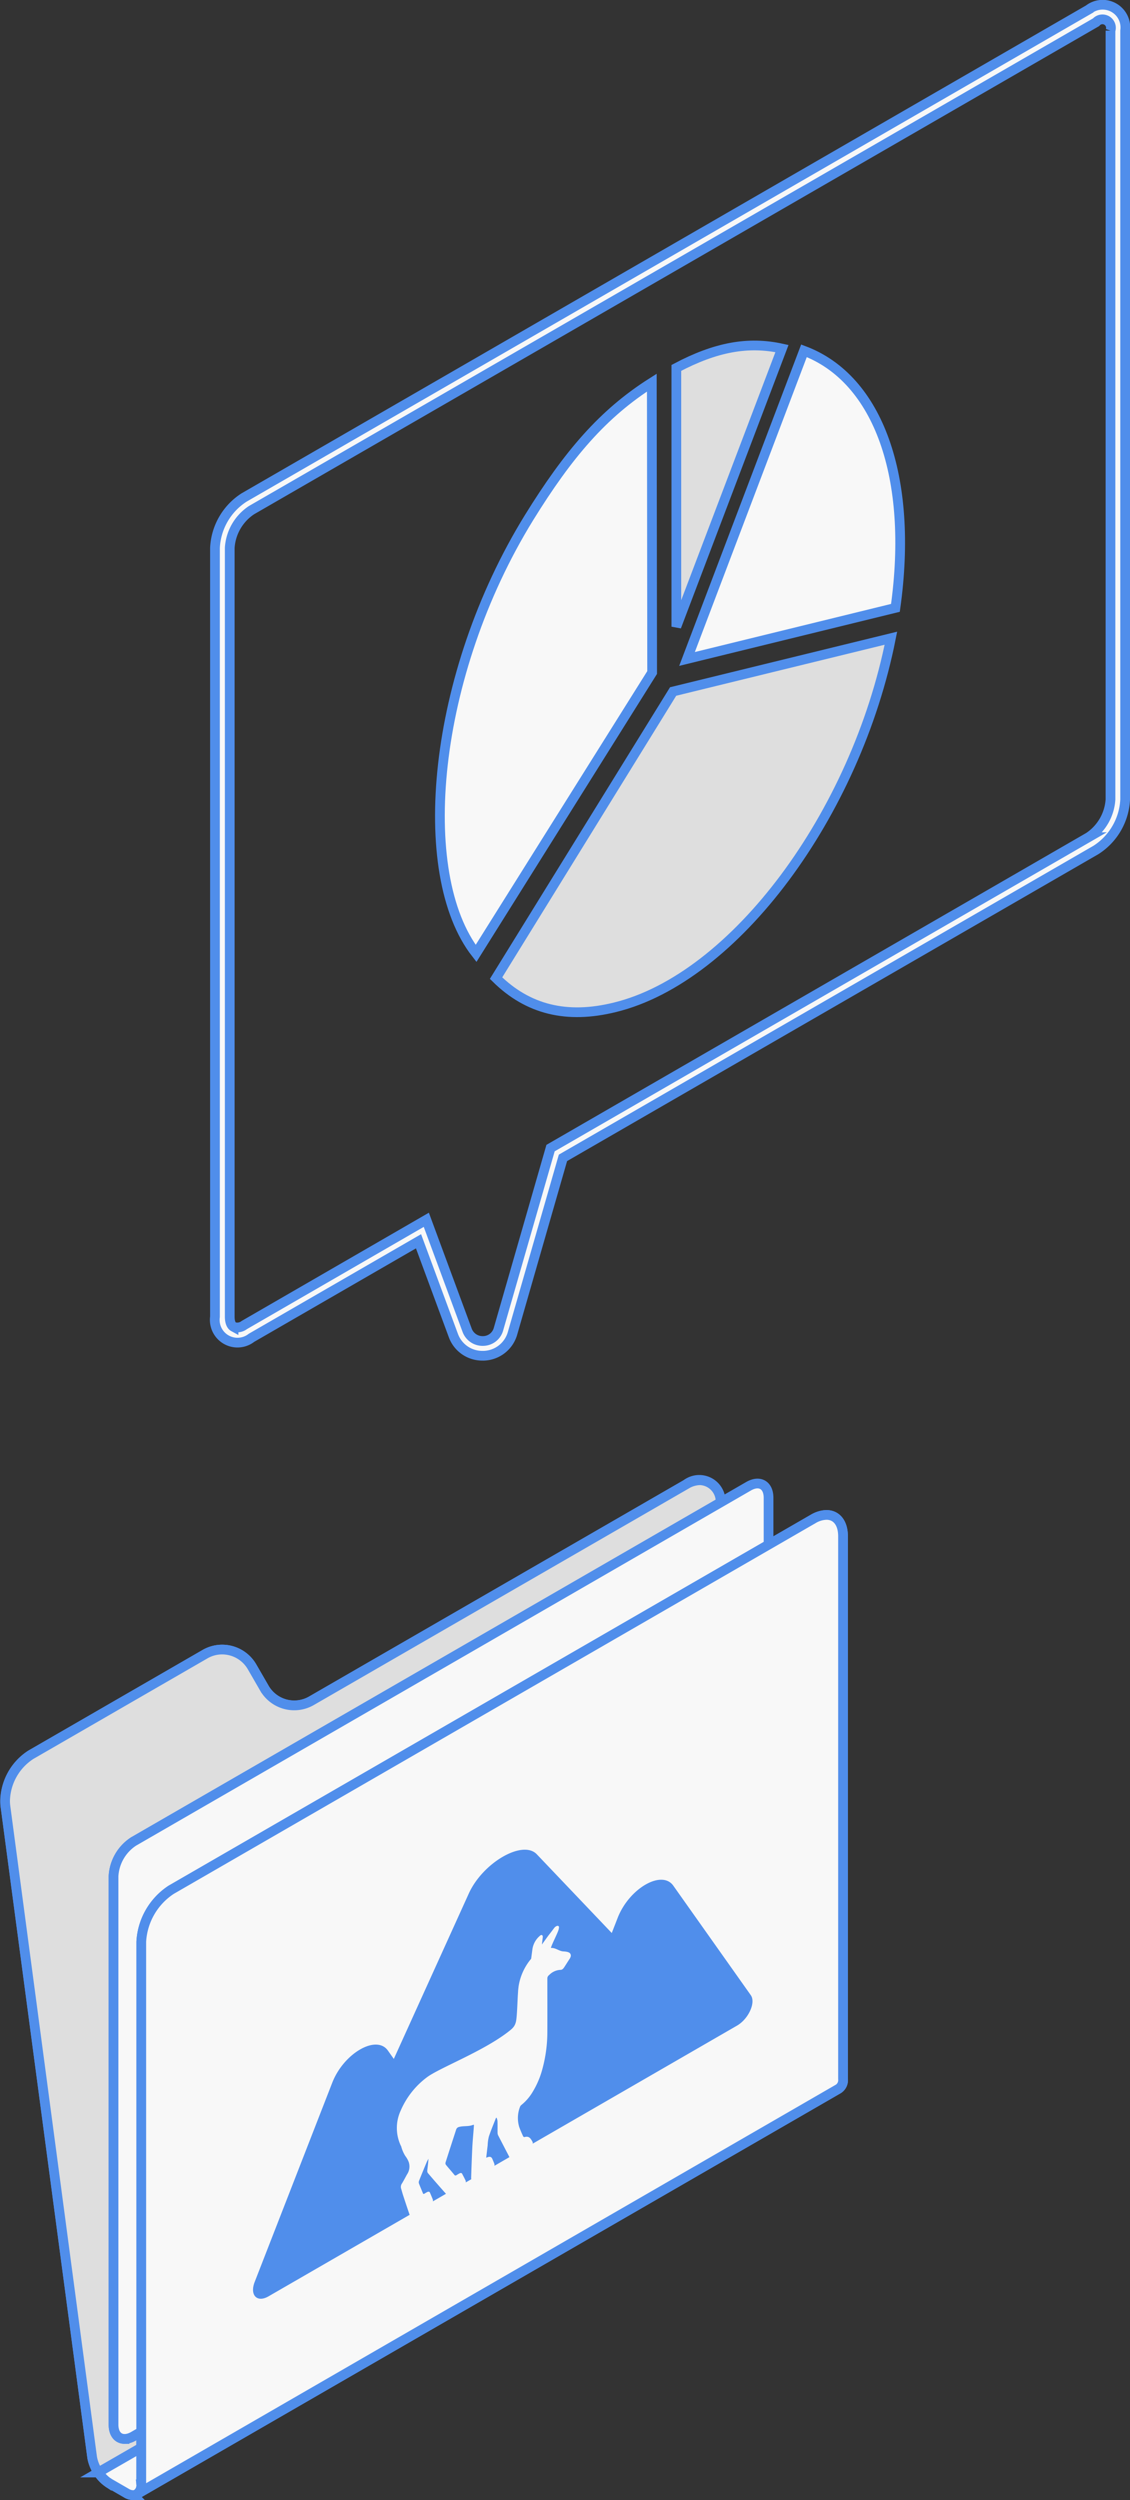
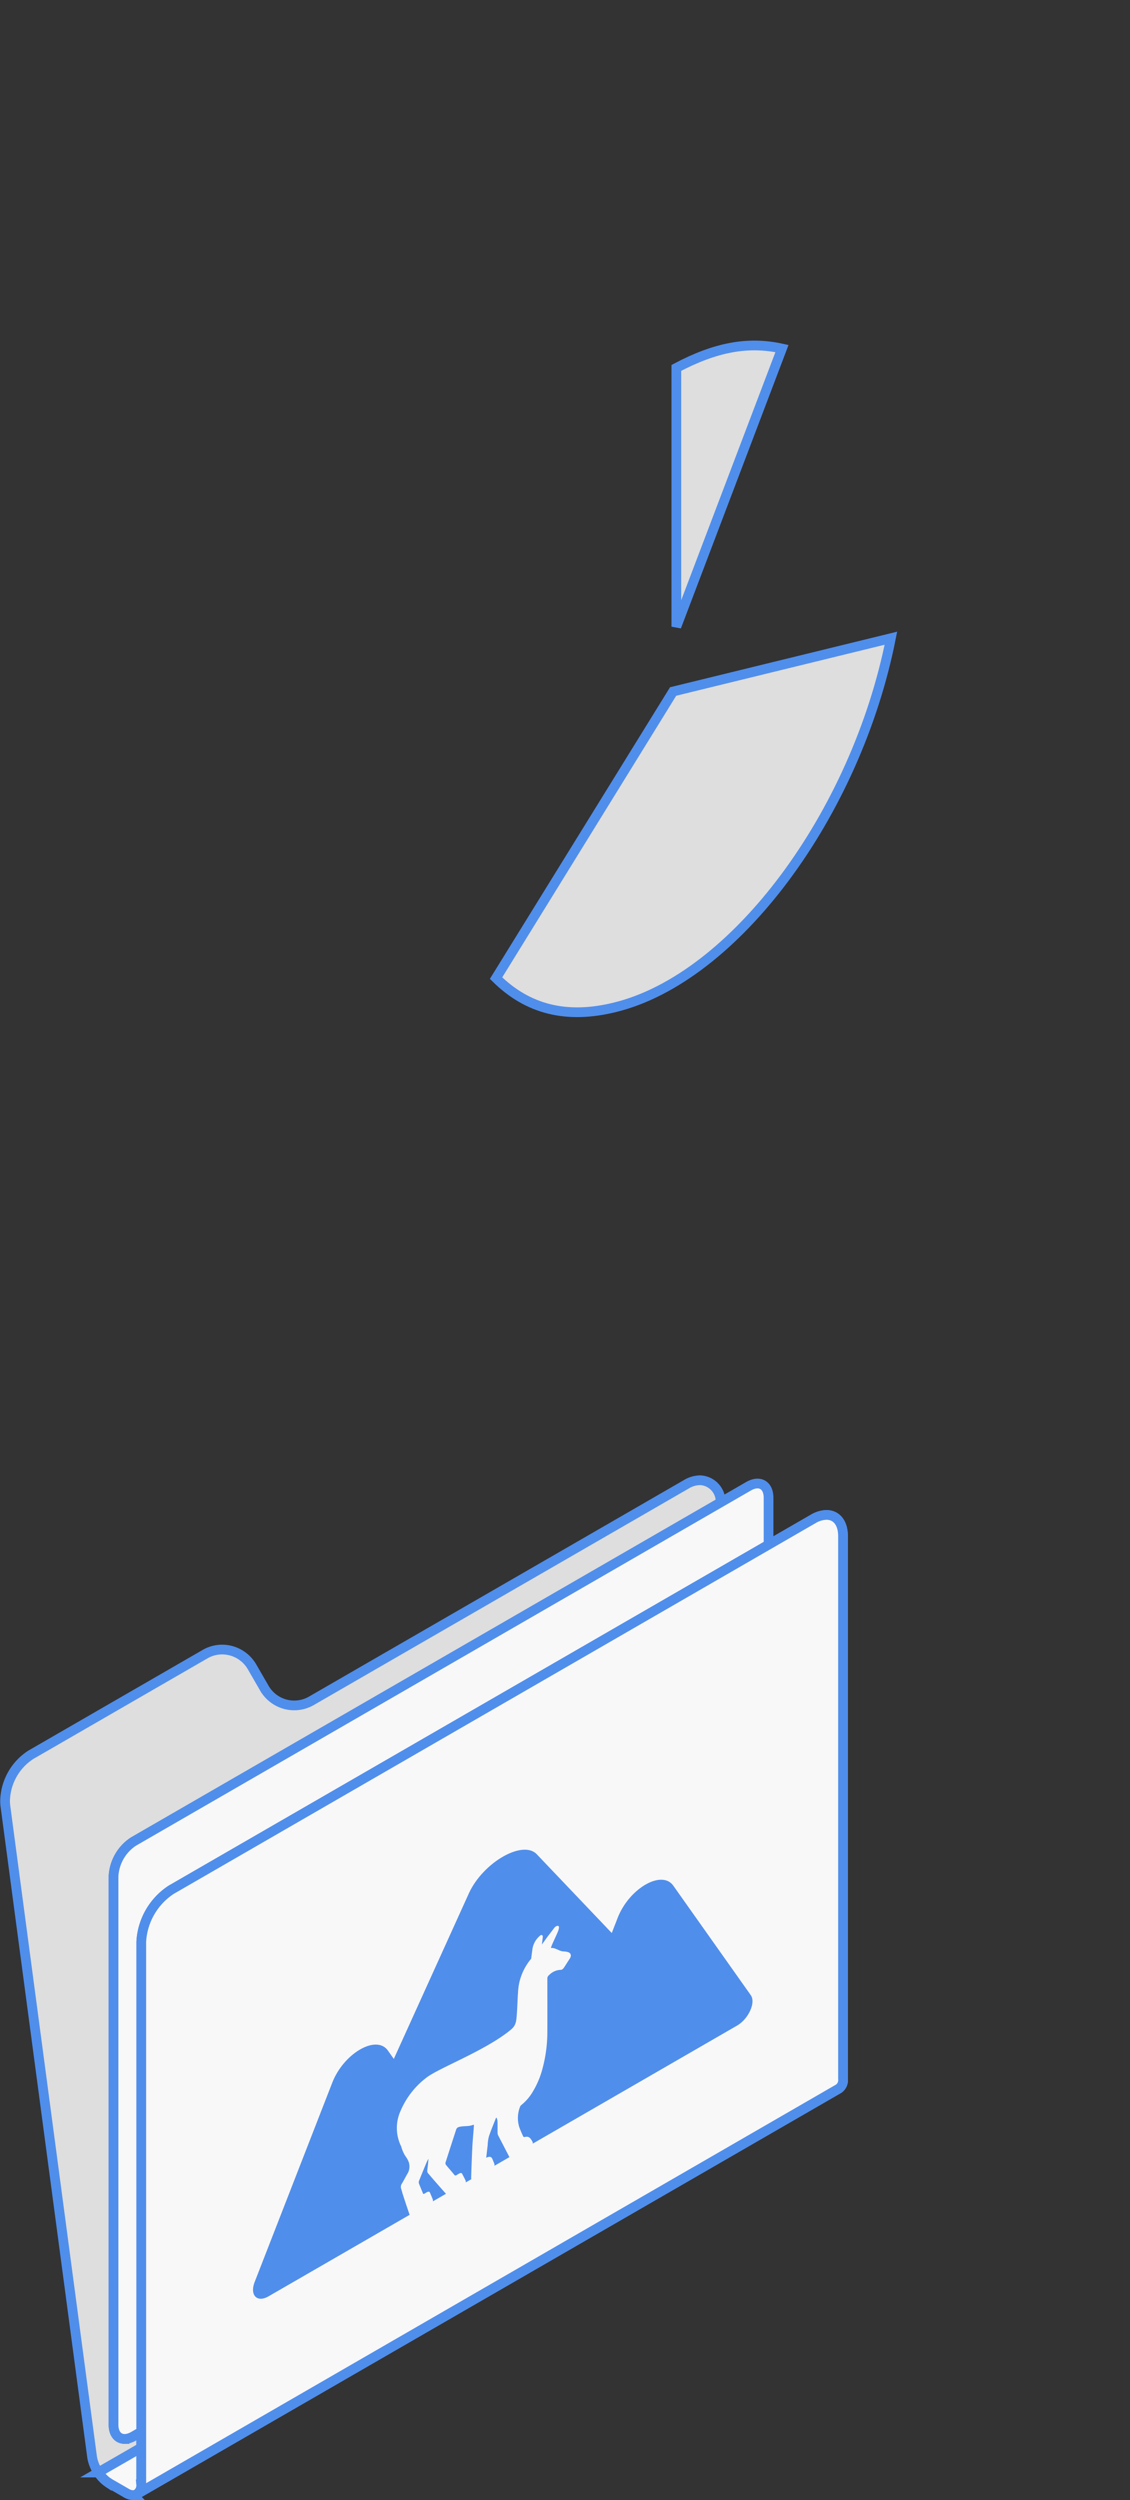
<svg xmlns="http://www.w3.org/2000/svg" width="116.259" height="257.082" viewBox="0 0 116.259 257.082">
  <rect x="0" y="0" width="116.259" height="257.082" fill="#333333" stroke="none" />
  <g id="Grupo_725" data-name="Grupo 725" transform="translate(-1555.164 -6026.106)">
    <g id="_2436160825536" transform="translate(1577.28 6026.63)">
-       <path id="Trazado_1105" data-name="Trazado 1105" d="M14765.724,26045.736l4.2,11.354a1.692,1.692,0,0,0,1.657,1.109,1.658,1.658,0,0,0,1.572-1.229l5.354-18.607,55.367-31.973a5.029,5.029,0,0,0,2.241-3.879v-79.059a.873.873,0,0,0-1.484-.857l-86.893,50.17a5.029,5.029,0,0,0-2.238,3.879l0,79.061c0,.52.143.9.391,1.035a1.161,1.161,0,0,0,1.1-.178Zm5.783,13.979a3.164,3.164,0,0,1-3.007-2.1l-3.577-9.67-17.189,9.928a2.338,2.338,0,0,1-3.753-2.166v-79.061a6.522,6.522,0,0,1,3-5.187l86.89-50.172a2.339,2.339,0,0,1,3.754,2.168v79.059a6.526,6.526,0,0,1-3,5.189l-54.841,31.664-5.183,18.021a3.178,3.178,0,0,1-2.971,2.328Z" transform="translate(-14743.98 -25920.83)" fill="#f8f8f8" stroke="#508eeb" stroke-width="1" />
-       <path id="Trazado_1106" data-name="Trazado 1106" d="M16790.1,29316.9l.033,29.811-18.117,28.885c-6.391-8.191-4.525-28.641,5.453-44.816C16781.5,29324.264,16785.074,29320.088,16790.1,29316.9Z" transform="translate(-16745.154 -29278.08)" fill="#f8f8f8" stroke="#508eeb" stroke-width="1" />
      <path id="Trazado_1107" data-name="Trazado 1107" d="M17314.451,31615.59c-3.586,18.121-16.084,34.945-28.389,37.953-4.953,1.227-8.963.234-12.234-3l18.217-29.473Z" transform="translate(-17244.908 -31550.488)" fill="#dedede" stroke="#508eeb" stroke-width="1" />
-       <path id="Trazado_1108" data-name="Trazado 1108" d="M19013.5,29056.5l-21.443,5.254,12.033-31.689C19011.76,29032.951,19015.377,29043.1,19013.5,29056.5Z" transform="translate(-18943.49 -28994.518)" fill="#f8f8f8" stroke="#508eeb" stroke-width="1" />
      <path id="Trazado_1109" data-name="Trazado 1109" d="M18907.088,28983l-10.867,28.6v-26.611C18900.271,28982.846,18903.625,28982.232,18907.088,28983Z" transform="translate(-18848.752 -28947.682)" fill="#dedede" stroke="#508eeb" stroke-width="1" />
    </g>
    <g id="_2436160832064" transform="translate(1555.692 6178.313)">
-       <path id="Trazado_1110" data-name="Trazado 1110" d="M84.7,34394.309l-1.734-1a4.066,4.066,0,0,1-1.775-2.648L73.639,34334a2.2,2.2,0,0,0-3.548-1.738l-38.54,22.246a3.554,3.554,0,0,1-4.856-1.3l-1.26-2.18a3.556,3.556,0,0,0-4.856-1.3L2.669,34360.07a5.73,5.73,0,0,0-2.609,5.3l8.924,66.973a4.081,4.081,0,0,0,1.774,2.648l1.735,1a1.1,1.1,0,0,0,1.088.105l72.206-41.691a1.054,1.054,0,0,1-1.09-.1Z" transform="translate(-0.024 -34331.836)" fill="#f8f8f8" stroke="#508eeb" stroke-width="1" />
      <path id="Trazado_1111" data-name="Trazado 1111" d="M1191.885,45841.93h0Z" transform="translate(-1181.202 -45738.805)" fill="#f8f8f8" stroke="#508eeb" stroke-width="1" />
      <path id="Trazado_1112" data-name="Trazado 1112" d="M10.7,34435.008a4.084,4.084,0,0,1-1.715-2.617l-8.924-66.973a4.166,4.166,0,0,1-.036-.555,5.79,5.79,0,0,1,2.644-4.742l17.911-10.34a3.5,3.5,0,0,1,1.774-.484,3.559,3.559,0,0,1,3.082,1.785l1.26,2.18a3.546,3.546,0,0,0,4.856,1.3l38.54-22.246a2.845,2.845,0,0,1,1.435-.43,2.2,2.2,0,0,1,2.113,2.172l.015.113-60.424,34.879a4.546,4.546,0,0,0-2.052,3.559v56.4c0,.93.462,1.465,1.136,1.465a1.882,1.882,0,0,0,.916-.277l.8-.461v1.645l-4.412,2.543a3.735,3.735,0,0,0,1.079,1.09Z" transform="translate(-0.03 -34331.883)" fill="#dedede" stroke="#508eeb" stroke-width="1" />
      <path id="Trazado_1113" data-name="Trazado 1113" d="M1193.922,45842.883a1.412,1.412,0,0,1-.688-.207l-1.735-1.008a.081.081,0,0,1-.05-.027.081.081,0,0,0,.05.027l1.735,1.008a1.412,1.412,0,0,0,.688.207.758.758,0,0,0,.4-.1h0A.758.758,0,0,1,1193.922,45842.883Zm-2.478-1.242h0Z" transform="translate(-1180.766 -45738.516)" fill="#f8f8f8" stroke="#508eeb" stroke-width="1" />
      <path id="Trazado_1114" data-name="Trazado 1114" d="M1074.581,45441.008a1.349,1.349,0,0,1-.688-.215l-1.735-1a.361.361,0,0,1-.05-.031h-.009a3.749,3.749,0,0,1-1.079-1.094l4.412-2.539v3.773a1.073,1.073,0,0,1-.452,1h0a.762.762,0,0,1-.4.105Z" transform="translate(-1061.425 -45336.648)" fill="#f8f8f8" stroke="#508eeb" stroke-width="1" />
      <path id="Trazado_1115" data-name="Trazado 1115" d="M1244.949,34467.219v-56.4a4.553,4.553,0,0,1,2.053-3.562l63.285-36.535c1.134-.652,2.053-.121,2.053,1.188v56.4a4.541,4.541,0,0,1-2.053,3.559L1247,34468.41C1245.868,34469.055,1244.949,34468.523,1244.949,34467.219Z" transform="translate(-1233.796 -34370.102)" fill="#f8f8f8" stroke="#508eeb" stroke-width="1" />
      <path id="Trazado_1116" data-name="Trazado 1116" d="M1513.01,34831.68a1.077,1.077,0,0,0,.452-1v-55.8a6.8,6.8,0,0,1,3.079-5.336l66.045-38.133c1.7-.98,3.078-.187,3.079,1.781V34789a1.077,1.077,0,0,1-.449.992Z" transform="translate(-1499.455 -34727.414)" fill="#f8f8f8" stroke="#508eeb" stroke-width="1" />
      <path id="Trazado_1117" data-name="Trazado 1117" d="M1513.01,34831.82a1.1,1.1,0,0,0,.452-1v-55.809a6.835,6.835,0,0,1,3.079-5.344l66.045-38.129a2.822,2.822,0,0,1,1.375-.414c1.01,0,1.7.8,1.7,2.2v55.8a1.076,1.076,0,0,1-.449,1Z" transform="translate(-1499.455 -34727.555)" fill="#f8f8f8" stroke="#508eeb" stroke-width="1" />
    </g>
    <g id="Capa_x0020_1" transform="translate(1581.192 6216.312)">
      <path id="Trazado_1321" data-name="Trazado 1321" d="M25.216,29.353a.631.631,0,0,1-.053-.263c-.006-.4.007-.809-.008-1.2a1.121,1.121,0,0,0-.1-.336L25,27.577c-.247.638-.521,1.281-.73,1.913a4.29,4.29,0,0,0-.125.907c-.051.422-.1.841-.147,1.255.021,0,.029.015.039.008q.444-.218.589.133c.064.153.13.306.191.462a.438.438,0,0,1,.023.246l1.545-.892-.006-.009c-.388-.75-.779-1.5-1.164-2.248h0ZM51.225,14.968,43.247,3.7c-1.183-1.672-4.544.27-5.727,3.306l-.607,1.558L29.2.467c-1.447-1.519-5.556.854-7,4.044l-7.711,17-.607-.858c-1.183-1.672-4.544.27-5.727,3.306L.176,44.44C-.355,45.8.414,46.606,1.6,45.923l14.52-8.383a.552.552,0,0,1-.028-.066c-.22-.639-.433-1.285-.645-1.93-.079-.239-.142-.492-.218-.733a.613.613,0,0,1,.113-.513c.177-.3.334-.6.5-.9a1.453,1.453,0,0,0,.177-1.295,2.469,2.469,0,0,0-.347-.612,3.511,3.511,0,0,1-.431-1.019l-.008.009a4.253,4.253,0,0,1-.039-3.65A8.428,8.428,0,0,1,17.894,23.4c1.285-.963,5.647-2.611,8.274-4.606.52-.4.779-.593.9-1.174.1-.483.151-2.23.183-2.686.043-.614.006-.276.078-.9a5.786,5.786,0,0,1,1.29-2.823l.129-.975a2.231,2.231,0,0,1,.65-1.276l.128-.118c.161-.149.314-.064.287.161l-.087.746c.307-.429.608-.853.772-1.06s.322-.419.481-.63c.14-.185.349-.285.455-.206.064.048.06.136.017.331-.07.326-.729,1.579-.8,1.917.5-.038.829.334,1.292.355.4.017.619.1.7.23.094.149.079.316-.074.547-.17.257-.331.518-.5.778-.177.277-.273.347-.483.344a1.736,1.736,0,0,0-1.125.539.41.41,0,0,0-.175.34c0,1.394.007,4.067,0,5.47a14.543,14.543,0,0,1-.506,3.825,8.879,8.879,0,0,1-.993,2.352A5.069,5.069,0,0,1,27.6,26.258a.431.431,0,0,0-.127.18,3.177,3.177,0,0,0-.081,2.072c.117.323.253.631.391.934.028.063.1.125.166.1.483-.138.636.189.808.484a.27.27,0,0,1,.016.2L49.8,18.086c1.182-.683,1.95-2.372,1.42-3.122h0ZM17.932,32.979c.042-.4.1-.8.122-1.206-.063.119-.135.239-.185.358-.266.638-.531,1.274-.783,1.911a.416.416,0,0,0-.014.271c.128.34.274.664.406,1,.034.086.079.114.2.03a2.344,2.344,0,0,1,.226-.131c.136-.077.256-.061.3.042.1.233.2.462.292.705a.349.349,0,0,1,.01.2l1.35-.779q-.948-1.059-1.872-2.145a.368.368,0,0,1-.048-.26h0Zm4.514.723c.034-1.006.067-2.012.116-3.027.045-.933.11-1.384.169-2.335,0-.05-.03-.071-.077-.053-.517.214-1.026.071-1.531.243a.4.4,0,0,0-.218.241c-.372,1.147-.735,2.259-1.088,3.37a.3.3,0,0,0,.022.244c.291.361.6.7.89,1.061.057.069.122.076.238,0,.081-.056.163-.1.245-.144.148-.086.254-.081.309.024.119.23.243.455.352.695a.308.308,0,0,1,.015.19l.575-.332a.549.549,0,0,1-.016-.176h0Z" transform="translate(0 0)" fill="#508eeb" />
    </g>
  </g>
</svg>